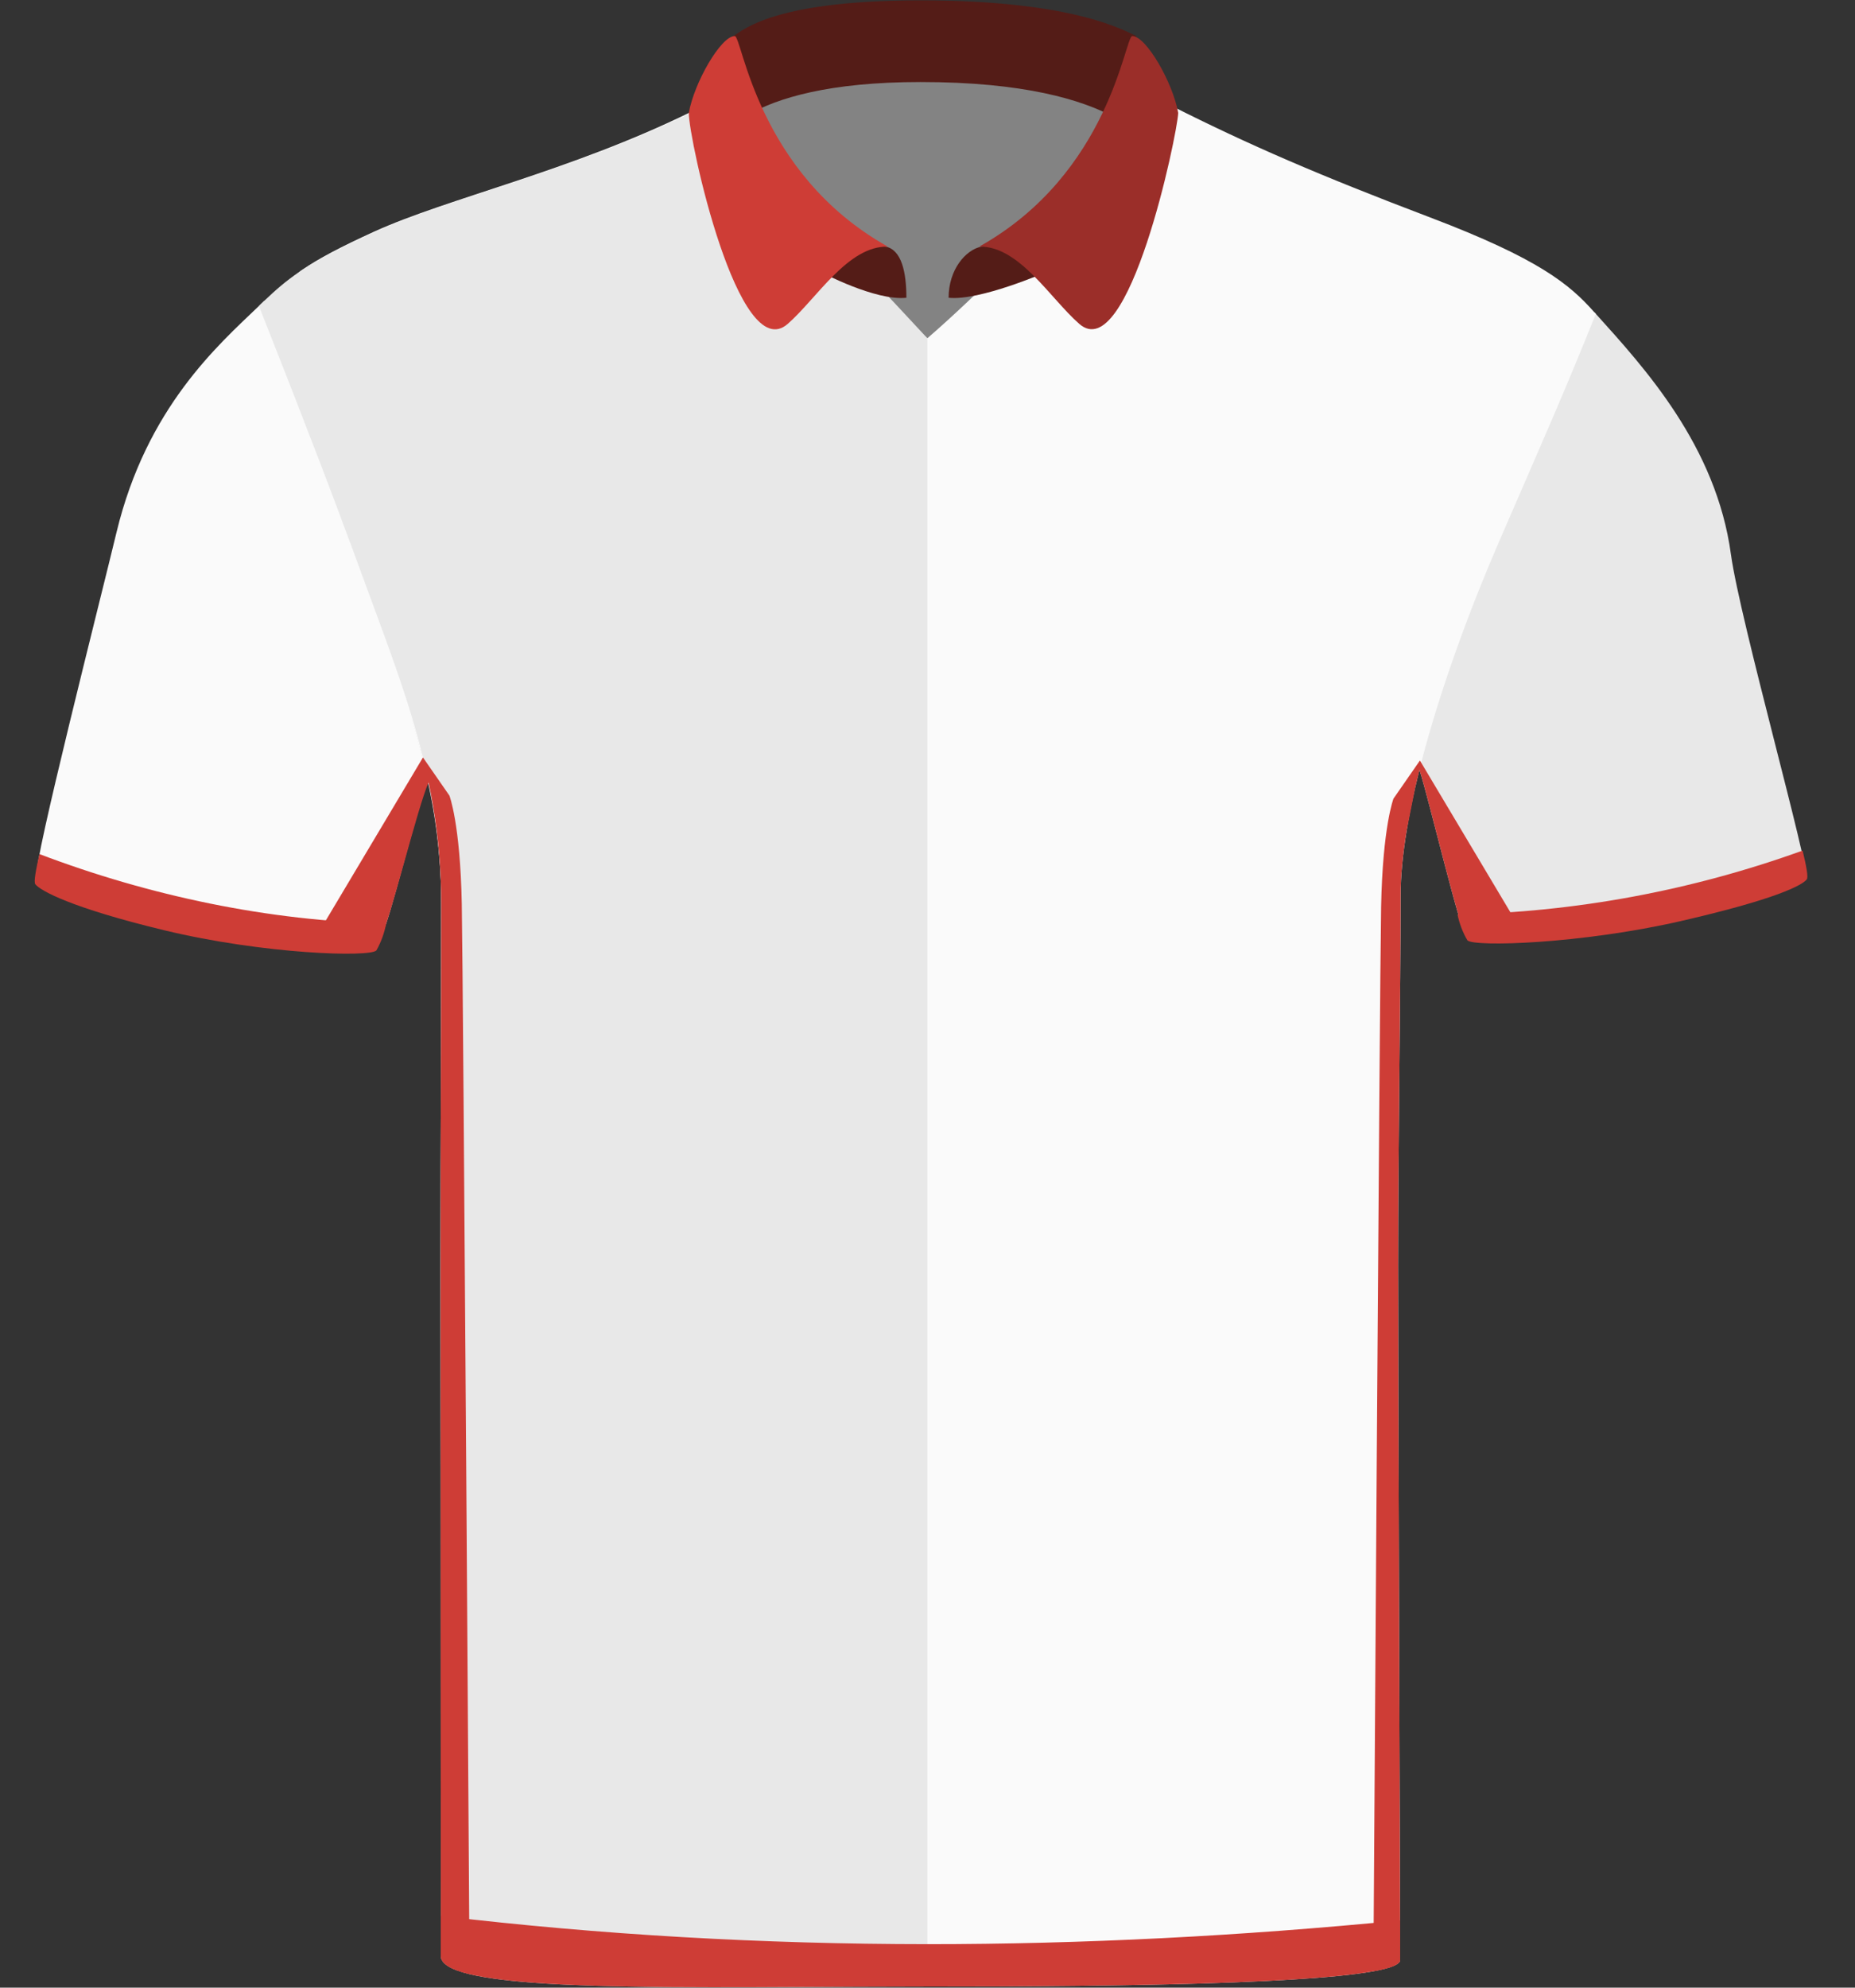
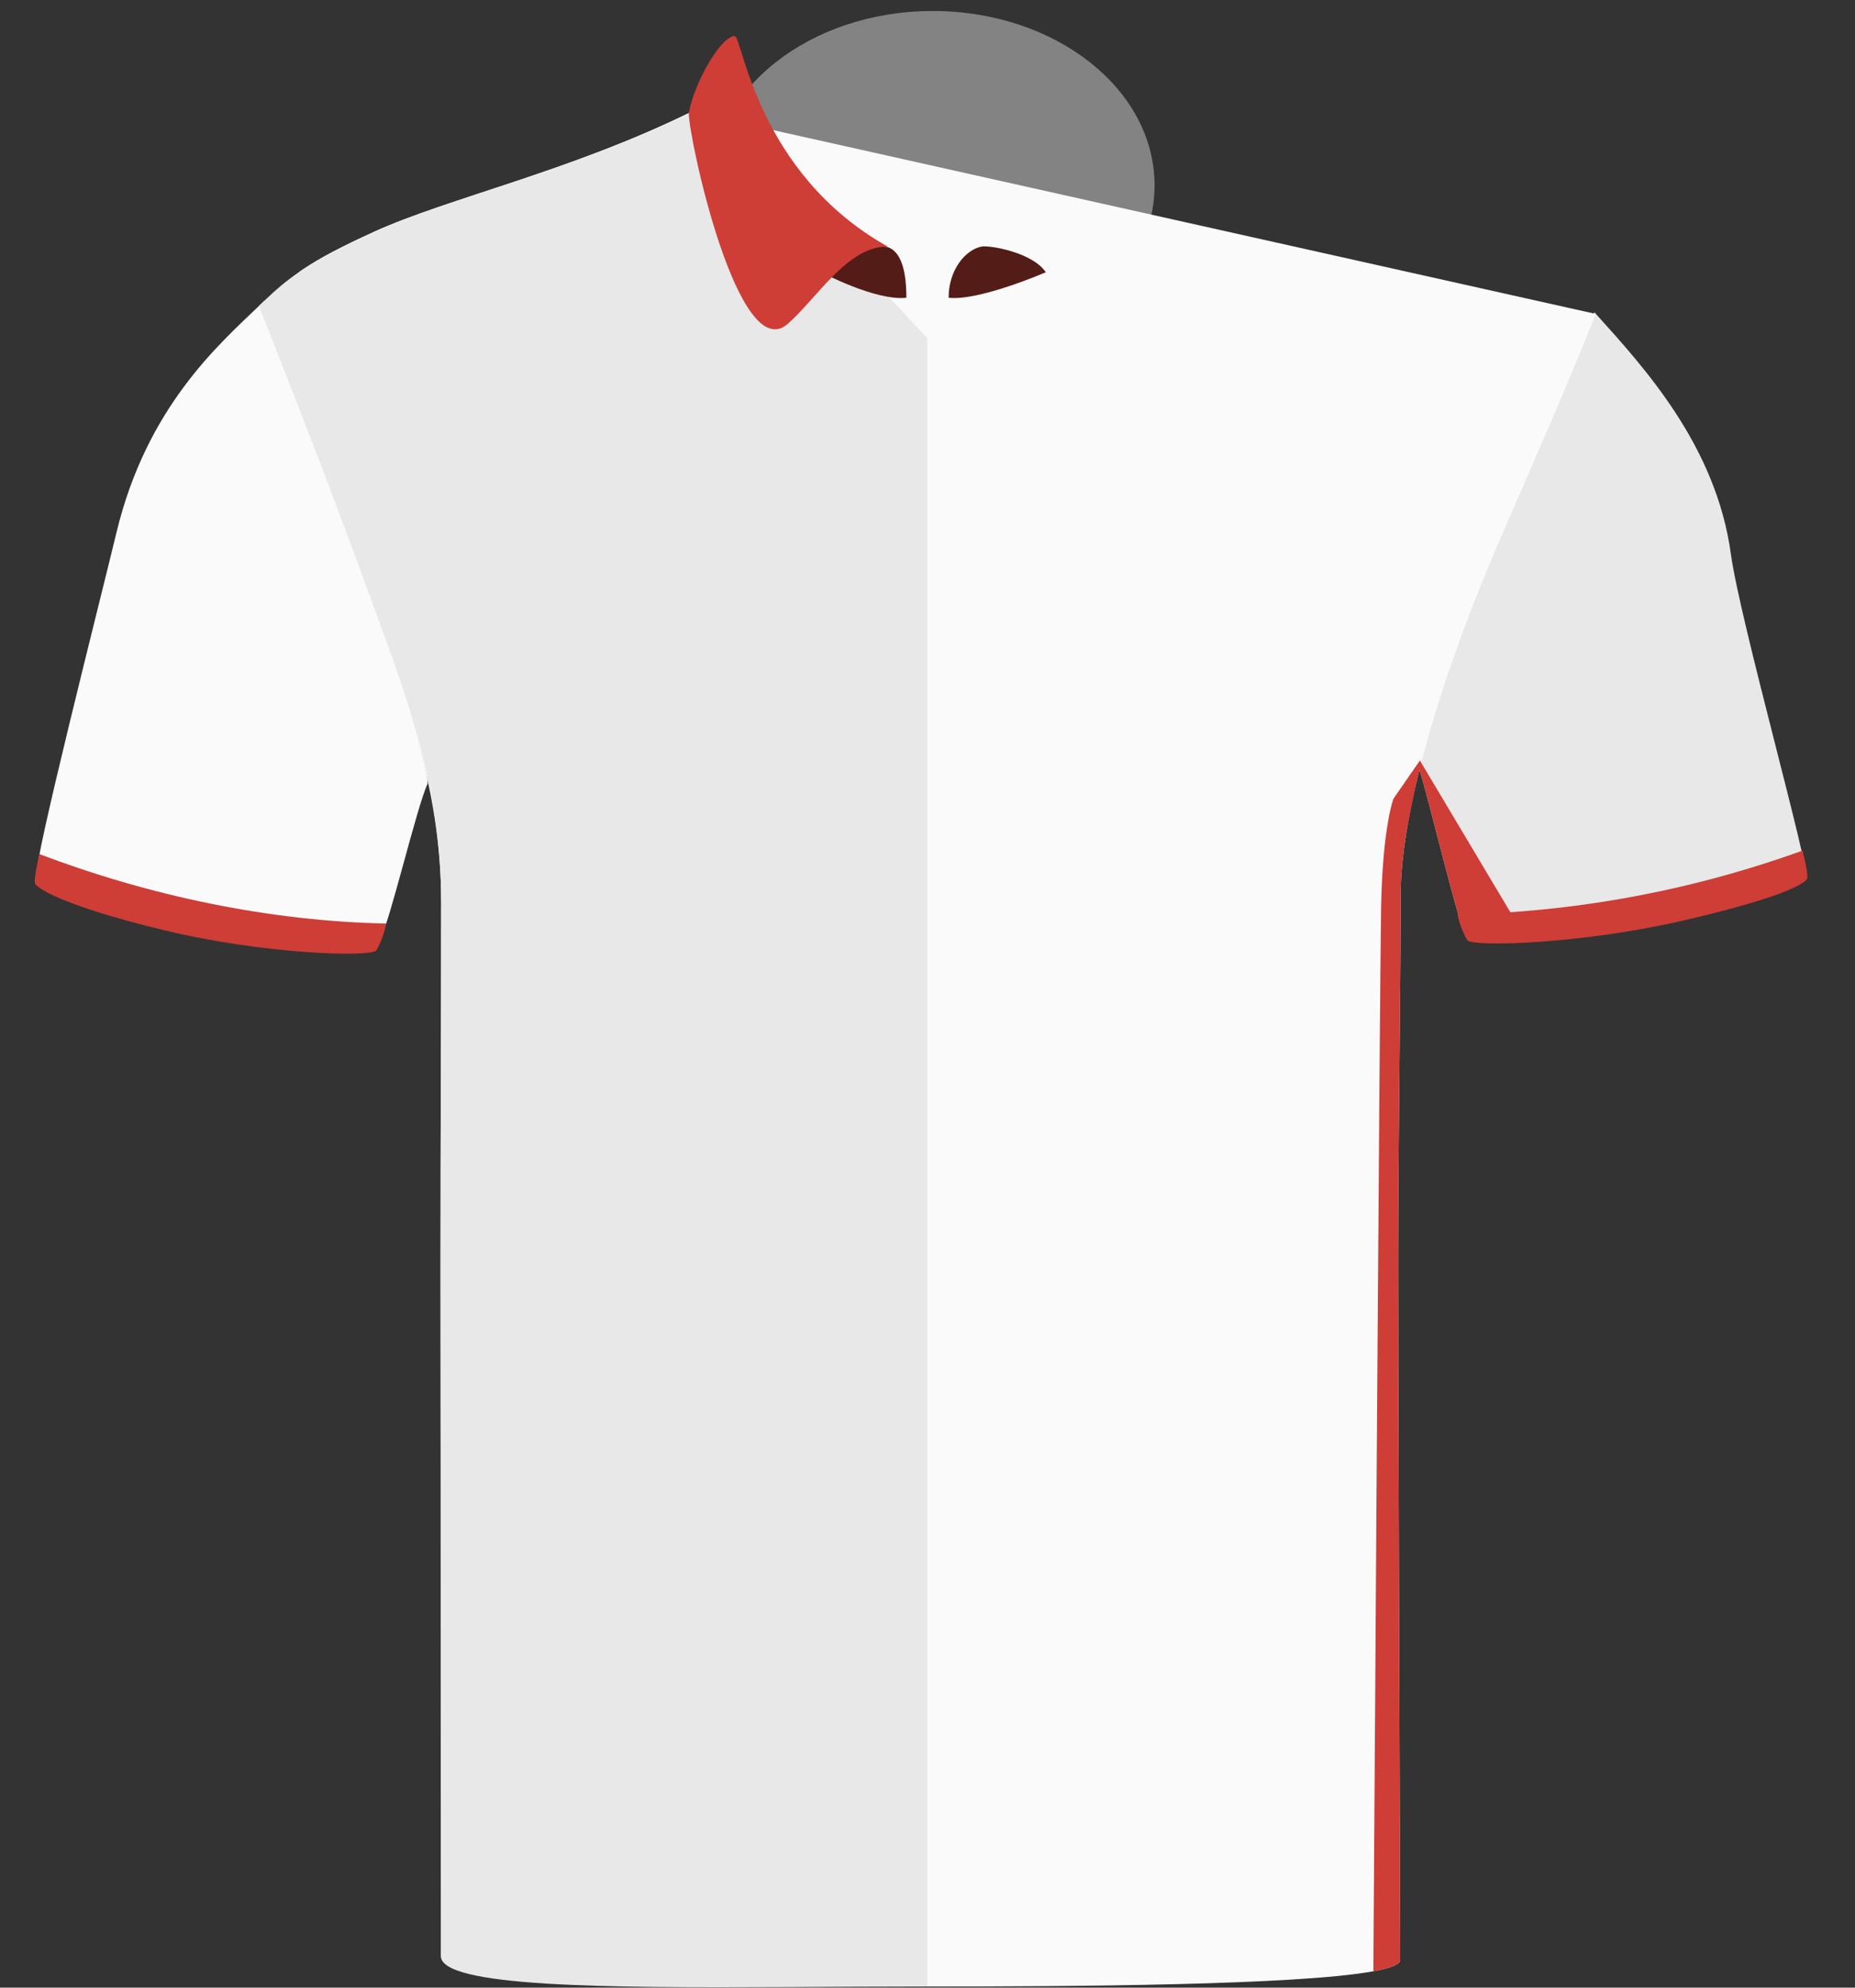
<svg xmlns="http://www.w3.org/2000/svg" id="uuid-6e746c35-8951-4c7a-888b-a2a83b1d3a9f" viewBox="0 0 200.69 214.94">
  <rect x="0" y="0" width="200.69" height="214.94" fill="#333333" stroke="none" />
  <defs>
    <style>.uuid-de85a2bd-c7e8-4d8b-ae68-3d4cfce2db8b{fill:#e8e8e8;}.uuid-24b6403d-2c66-4293-95b9-679352554988{fill:#fafafa;}.uuid-2aa4a45e-64ea-43ed-aadd-824c2b88d2f3{fill:#9b2e29;}.uuid-8ee710ff-56ae-4045-bdc1-1ea209373acb{fill:#ce3d36;}.uuid-b1c7e711-31c5-46f6-a4b0-4de60b2ba3a8{fill:#838383;}.uuid-35ad4bae-d3a9-46cf-af32-b14034e5d3e0{fill:#541c17;}</style>
  </defs>
  <path class="uuid-24b6403d-2c66-4293-95b9-679352554988" d="M46.24,84.8c-1.13,2.39-4.24,15.52-4.96,16.24-.32,.32-2.78,.43-6.36,.25-4.47-.24-10.7-.95-16.73-2.33-10.19-2.33-13.64-3.82-14.18-4.48-.54-.66,6.92-29.93,8.6-36.93,3.27-13.53,11.04-20.27,15.4-24.46,.2-.2,.4-.38,.59-.57,0,0,2.14,6.93,5.99,17.42,.97,2.65,2.05,5.52,3.23,8.58,.06,.14,.11,.28,.16,.42,1.65,4.25,3.04,8.09,4.19,11.43,1.76,5.13,2.93,9.09,3.55,11.56,.44,1.7,.61,2.69,.52,2.87Z" />
  <path class="uuid-de85a2bd-c7e8-4d8b-ae68-3d4cfce2db8b" d="M195.36,94.87c-.54,.66-3.41,2.16-13.59,4.48-6.4,1.47-13.01,2.18-17.52,2.38h0c-3.15,.13-5.26,0-5.56-.29-.72-.72-4.1-15.01-5.09-18.09-.01-.02-.02-.06-.02-.12h0c0-.17,.04-.47,.11-.89,.47-2.49,2.51-9.51,7.36-22,5.94-15.29,11.45-26.57,11.45-26.57,.06,.06,.11,.12,.16,.18,5.23,5.8,13.02,14.27,14.61,26.02,.98,7.13,8.64,34.24,8.1,34.9Z" />
  <ellipse class="uuid-b1c7e711-31c5-46f6-a4b0-4de60b2ba3a8" cx="100.92" cy="20.04" rx="23.99" ry="18.85" />
-   <path class="uuid-24b6403d-2c66-4293-95b9-679352554988" d="M172.65,33.95c-3.43,8.53-5.52,13.21-10.53,24.76-2.92,6.74-6.23,15.53-8.36,23.77-.06,.25-.13,.49-.19,.74h0c-.16,.66-.32,1.31-.47,1.96-.36,1.58-.67,3.12-.91,4.61-.42,2.54-.66,4.93-.66,7.07,0,10.59-.27,26.61-.27,40.04,0,11.78,.17,56.03,.21,70.77,.01,2.06,.01,3.54,.01,4.28,0,.48-1.05,.89-2.89,1.22-8.31,1.52-32.7,1.65-48.26,1.65-18.96,0-52.56,.15-52.56-3.77,0-.75,0-2.07-.01-3.86-.01-13.94-.1-55.93-.1-69.96,0-15.83,.07-25.89,.07-39.56,0-.86-.02-1.7-.05-2.53-.52-12.42-4.78-22.11-9.05-33.8-2.3-6.3-4.9-13.37-6.91-18.82-.06-.17-.13-.34-.2-.51-1.87-5.09-3.19-8.66-3.19-8.66,1.29-1.55,2.34-2.72,4.04-3.93,.12-.1,.25-.19,.39-.28,1.7-1.17,4.03-2.41,7.74-4.1,7.92-3.6,21.18-6.53,34.18-12.9,.06-.03,.13-.03,.22-.02h.01c2.34,.49,14.76,16.34,25.42,24.46,11.58-10.01,24.68-25.88,26.36-25.16,8.45,4.26,16.06,7.55,28.05,12.1,11.77,4.47,15.09,7.24,17.75,10.25,.06,.06,.11,.12,.16,.18Z" />
+   <path class="uuid-24b6403d-2c66-4293-95b9-679352554988" d="M172.65,33.95c-3.43,8.53-5.52,13.21-10.53,24.76-2.92,6.74-6.23,15.53-8.36,23.77-.06,.25-.13,.49-.19,.74h0c-.16,.66-.32,1.31-.47,1.96-.36,1.58-.67,3.12-.91,4.61-.42,2.54-.66,4.93-.66,7.07,0,10.59-.27,26.61-.27,40.04,0,11.78,.17,56.03,.21,70.77,.01,2.06,.01,3.54,.01,4.28,0,.48-1.05,.89-2.89,1.22-8.31,1.52-32.7,1.65-48.26,1.65-18.96,0-52.56,.15-52.56-3.77,0-.75,0-2.07-.01-3.86-.01-13.94-.1-55.93-.1-69.96,0-15.83,.07-25.89,.07-39.56,0-.86-.02-1.7-.05-2.53-.52-12.42-4.78-22.11-9.05-33.8-2.3-6.3-4.9-13.37-6.91-18.82-.06-.17-.13-.34-.2-.51-1.87-5.09-3.19-8.66-3.19-8.66,1.29-1.55,2.34-2.72,4.04-3.93,.12-.1,.25-.19,.39-.28,1.7-1.17,4.03-2.41,7.74-4.1,7.92-3.6,21.18-6.53,34.18-12.9,.06-.03,.13-.03,.22-.02h.01Z" />
  <path class="uuid-de85a2bd-c7e8-4d8b-ae68-3d4cfce2db8b" d="M100.33,36.58V214.82c-20.29,0-41.7,.57-49.54-1.34-1.99-.48-3.1-1.12-3.1-1.97v-4.33c-.01-14.1-.03-56.25-.03-69.95,0-15.83,.07-25.89,.07-39.56,0-.86-.02-1.7-.05-2.53-.18-4.71-.88-9.04-1.92-13.23-.96-3.9-2.2-7.67-3.59-11.54-1.05-2.94-2.18-5.93-3.32-9.06-.28-.78-.57-1.57-.87-2.37-.05-.14-.1-.28-.16-.42-1.05-2.84-2.15-5.77-3.23-8.58-1.01-2.63-1.99-5.16-2.87-7.42-.06-.17-.13-.34-.2-.51-2.04-5.22-3.51-8.92-3.51-8.92,.2-.2,.4-.38,.59-.57,1.22-1.16,2.29-2.11,3.77-3.1,.12-.1,.25-.19,.39-.28,1.78-1.15,4.15-2.4,7.96-4.13,7.92-3.59,21.18-6.52,34.18-12.89h.01c1.65-.72,17.46,15.84,25.42,24.46Z" />
-   <path class="uuid-35ad4bae-d3a9-46cf-af32-b14034e5d3e0" d="M99.61,.04c16.95,0,22.2,3.43,23.28,3.82l1.95,12.67s-2.91-7.66-25.24-7.66c-19.88,0-22.28,7.01-22.28,7.01,0,0,1.16-11.69,1.85-11.91,.93-.31,3.58-3.93,20.43-3.93Z" />
  <path class="uuid-35ad4bae-d3a9-46cf-af32-b14034e5d3e0" d="M98.06,32.19c0-2.76-.52-5.16-2.23-5.52-.9-.19-5.58,.64-6.98,2.77,0,0,5.87,3.12,9.21,2.76Z" />
  <path class="uuid-35ad4bae-d3a9-46cf-af32-b14034e5d3e0" d="M102.63,32.19c0-3.02,1.82-5.16,3.53-5.52,.9-.19,5.58,.64,6.98,2.77,0,0-7.16,3.12-10.51,2.76Z" />
  <path class="uuid-8ee710ff-56ae-4045-bdc1-1ea209373acb" d="M85.23,35.02c-5.34,4.69-10.71-19.92-10.71-22.81,.58-3.27,3.47-8.31,4.97-8.31,.81,0,2.38,14.84,16.56,22.77-4.32-.09-7.63,5.55-10.82,8.35Z" />
-   <path class="uuid-2aa4a45e-64ea-43ed-aadd-824c2b88d2f3" d="M116.76,35.02c5.34,4.69,10.61-20.46,10.71-22.81-.58-3.27-3.47-8.31-4.97-8.31-.81,0-2.38,14.84-16.56,22.77,4.32-.09,7.63,5.55,10.82,8.35Z" />
  <path id="uuid-d3137974-8a87-421f-8c76-9d372016cd48" class="uuid-8ee710ff-56ae-4045-bdc1-1ea209373acb" d="M181.86,99.6c10.2-2.34,13.07-3.84,13.61-4.5,.19-.23-.05-1.47-.45-3.12-11.99,4.33-24.6,6.67-37.33,6.92,.2,.98,.56,1.93,1.07,2.79,.72,.72,12.23,.4,23.11-2.09" />
  <path id="uuid-39758349-419c-4895-a3f5-a9e080364c76" class="uuid-8ee710ff-56ae-4045-bdc1-1ea209373acb" d="M17.78,100.6c-10.12-2.44-13.42-4.29-13.96-4.98-.18-.24,.05-1.53,.45-3.26,11.9,4.52,24.87,7.25,37.51,7.51-.2,1.03-.55,2.01-1.06,2.91-.71,.75-12.14,.42-22.94-2.18" />
-   <path class="uuid-8ee710ff-56ae-4045-bdc1-1ea209373acb" d="M151.48,211.95c0,2.68-32.16,2.87-51.15,2.87-25.43,0-52.64,.89-52.64-3.31v-4.33s.05,.01,.07,.01c17.21,2.04,34.73,3.04,52.57,3.05,16.78,0,33.83-.87,51.14-2.57,.01,2.06,.01,3.54,.01,4.28Z" />
-   <path class="uuid-8ee710ff-56ae-4045-bdc1-1ea209373acb" d="M49.96,97.75c-.17-8.73-1.34-11.72-1.34-11.72l-2.86-4.12-10.93,18.33,.09,1.05c3.58,.18,6.04,.07,6.36-.25,.72-.72,3.95-13.99,5.09-16.42,.7,3.35,1.17,6.81,1.31,10.52,.03,.83,.05,1.67,.05,2.53,0,13.67-.07,23.73-.07,39.56,0,13.7,.02,55.85,.03,69.95v4.33c0,.85,1.11,1.49,3.1,1.97v-1.75s-.67-105.25-.83-113.98Z" />
  <path class="uuid-8ee710ff-56ae-4045-bdc1-1ea209373acb" d="M152.19,89.79c-.42,2.54-.66,4.93-.66,7.07,0,10.59-.27,26.61-.27,40.04,0,11.78,.17,56.03,.21,70.77,.01,2.06,.01,3.54,.01,4.28,0,.48-1.05,.89-2.89,1.22v-1.11s.67-105.25,.83-113.98c.17-8.73,1.34-11.72,1.34-11.72l2.86-4.12,.06,.1,.08,.14,10.79,18.09-.09,1.05c-.07,.04-.14,.08-.21,.11h0c-3.15,.13-5.26,0-5.56-.29-.72-.72-4.1-15.01-5.09-18.09-.01-.02-.02-.06-.02-.12-.16,.65-.32,1.3-.47,1.95" />
</svg>